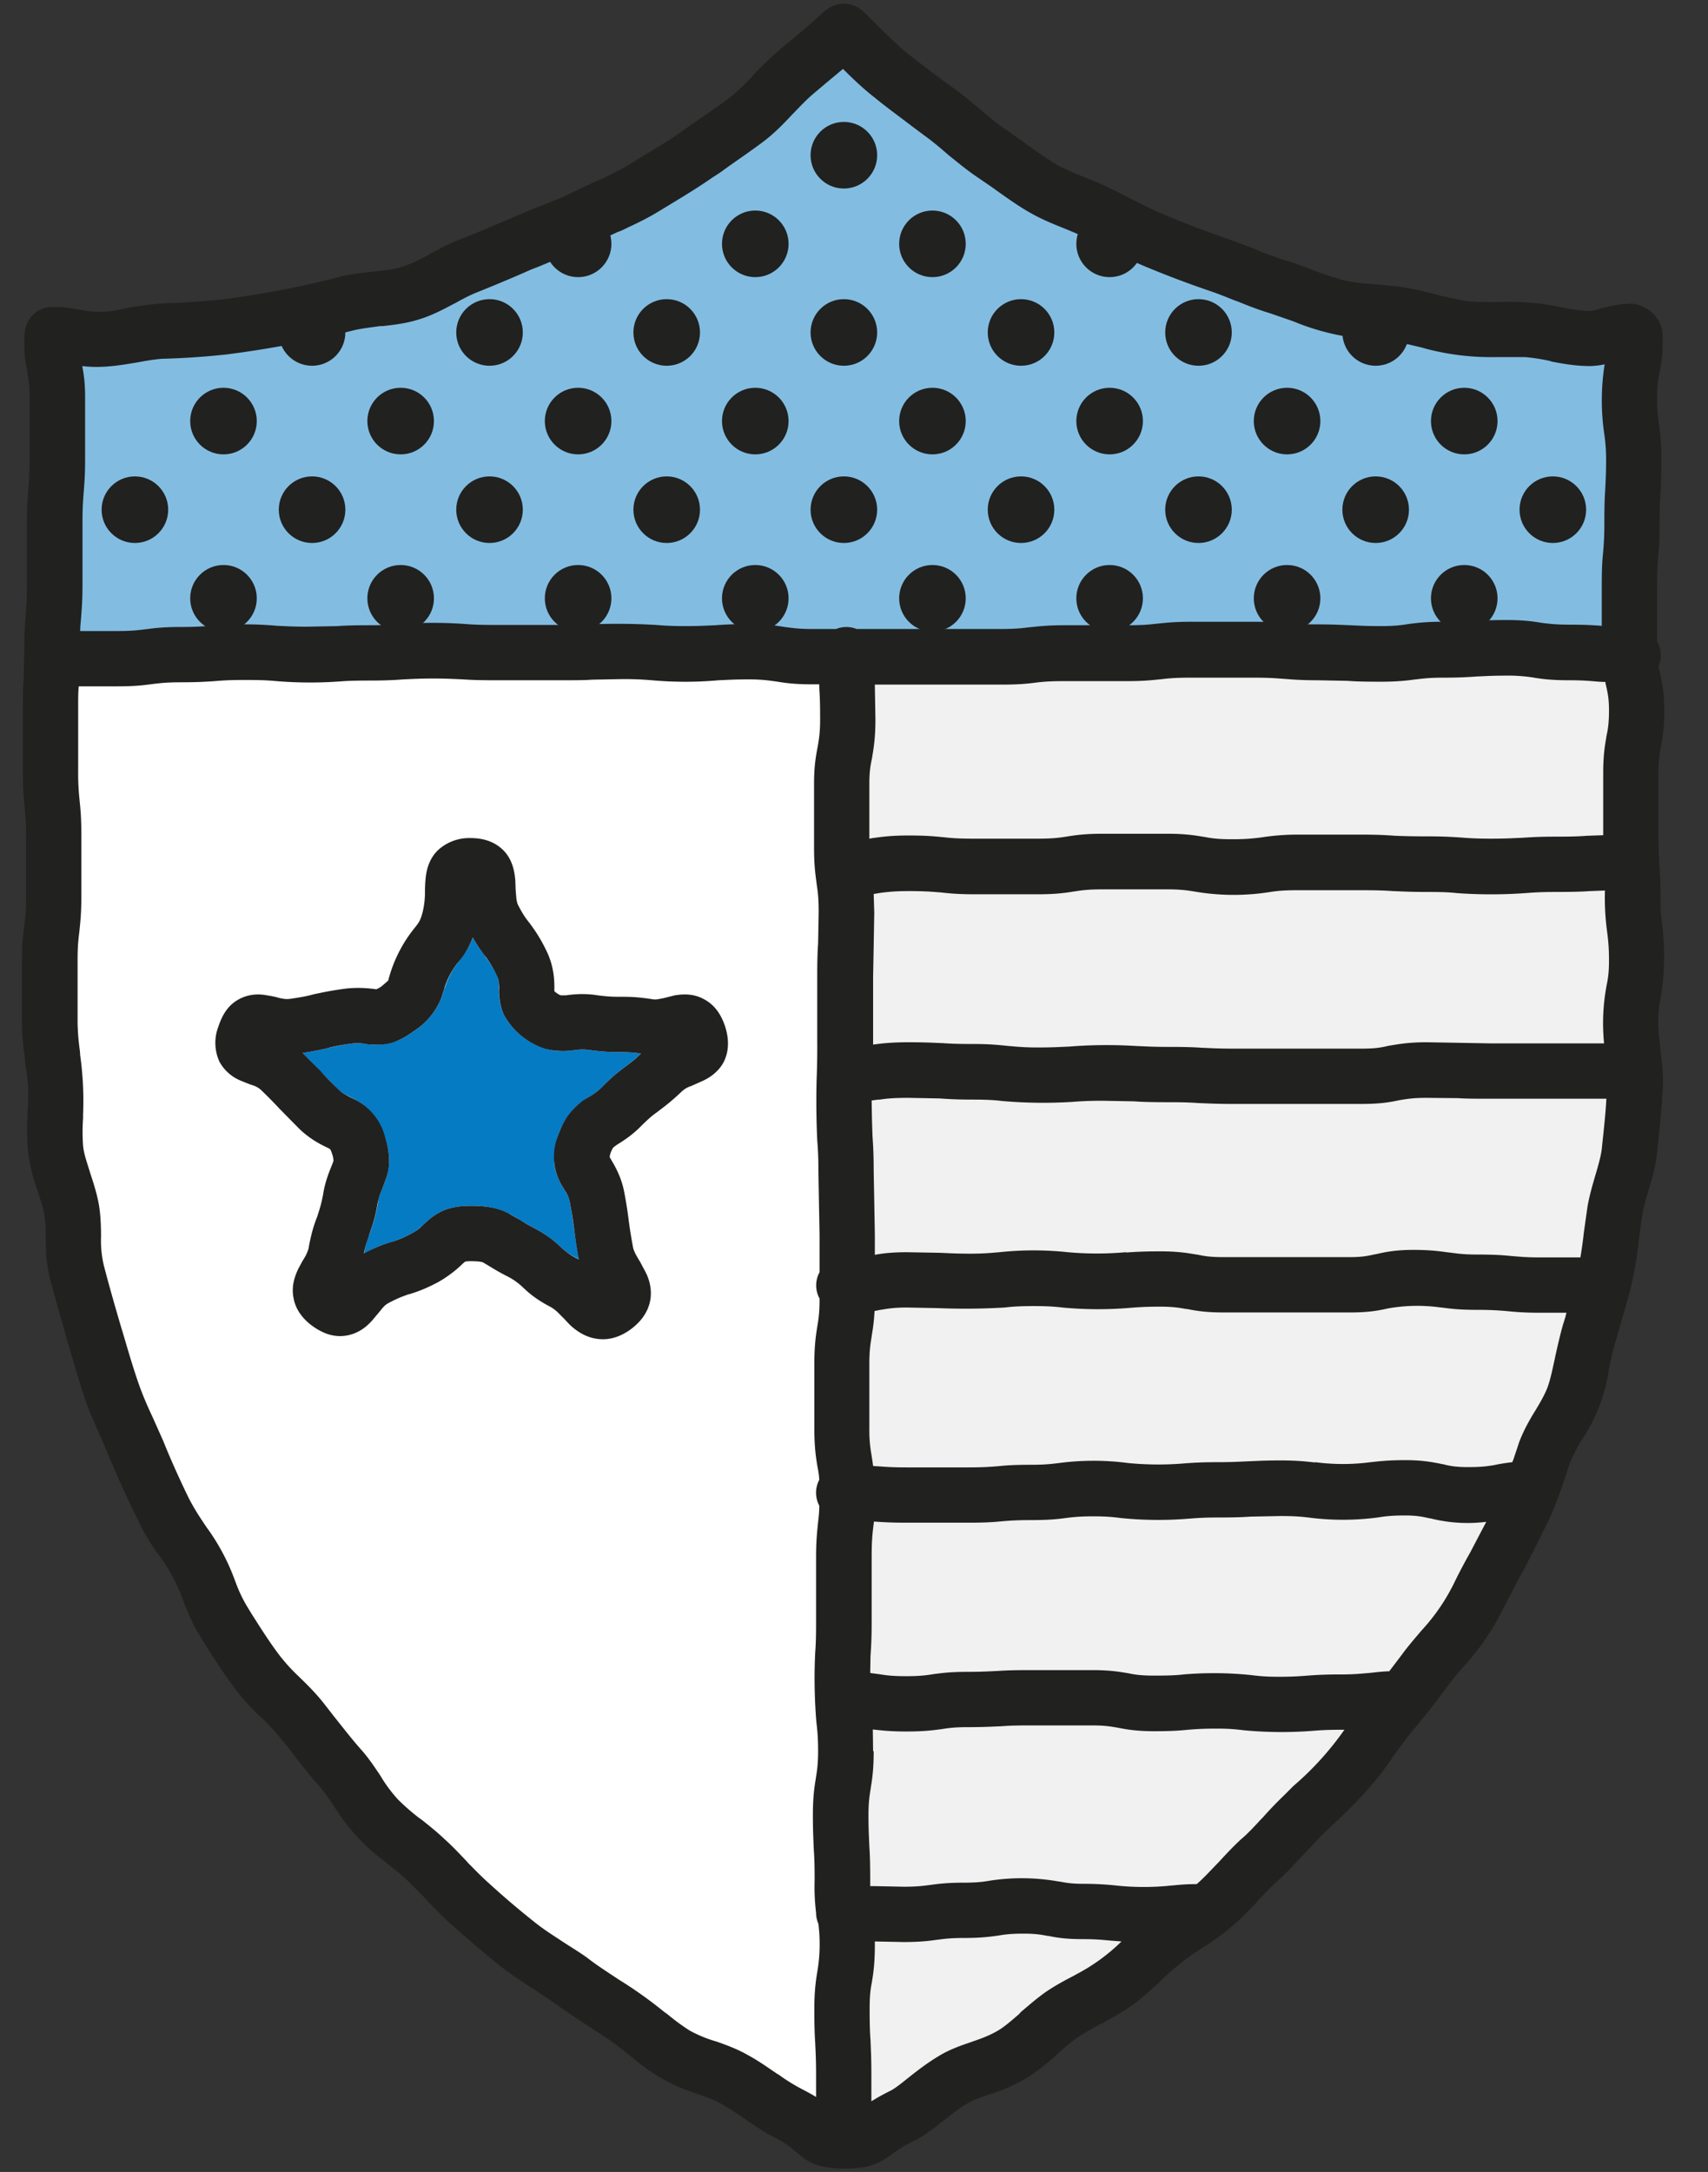
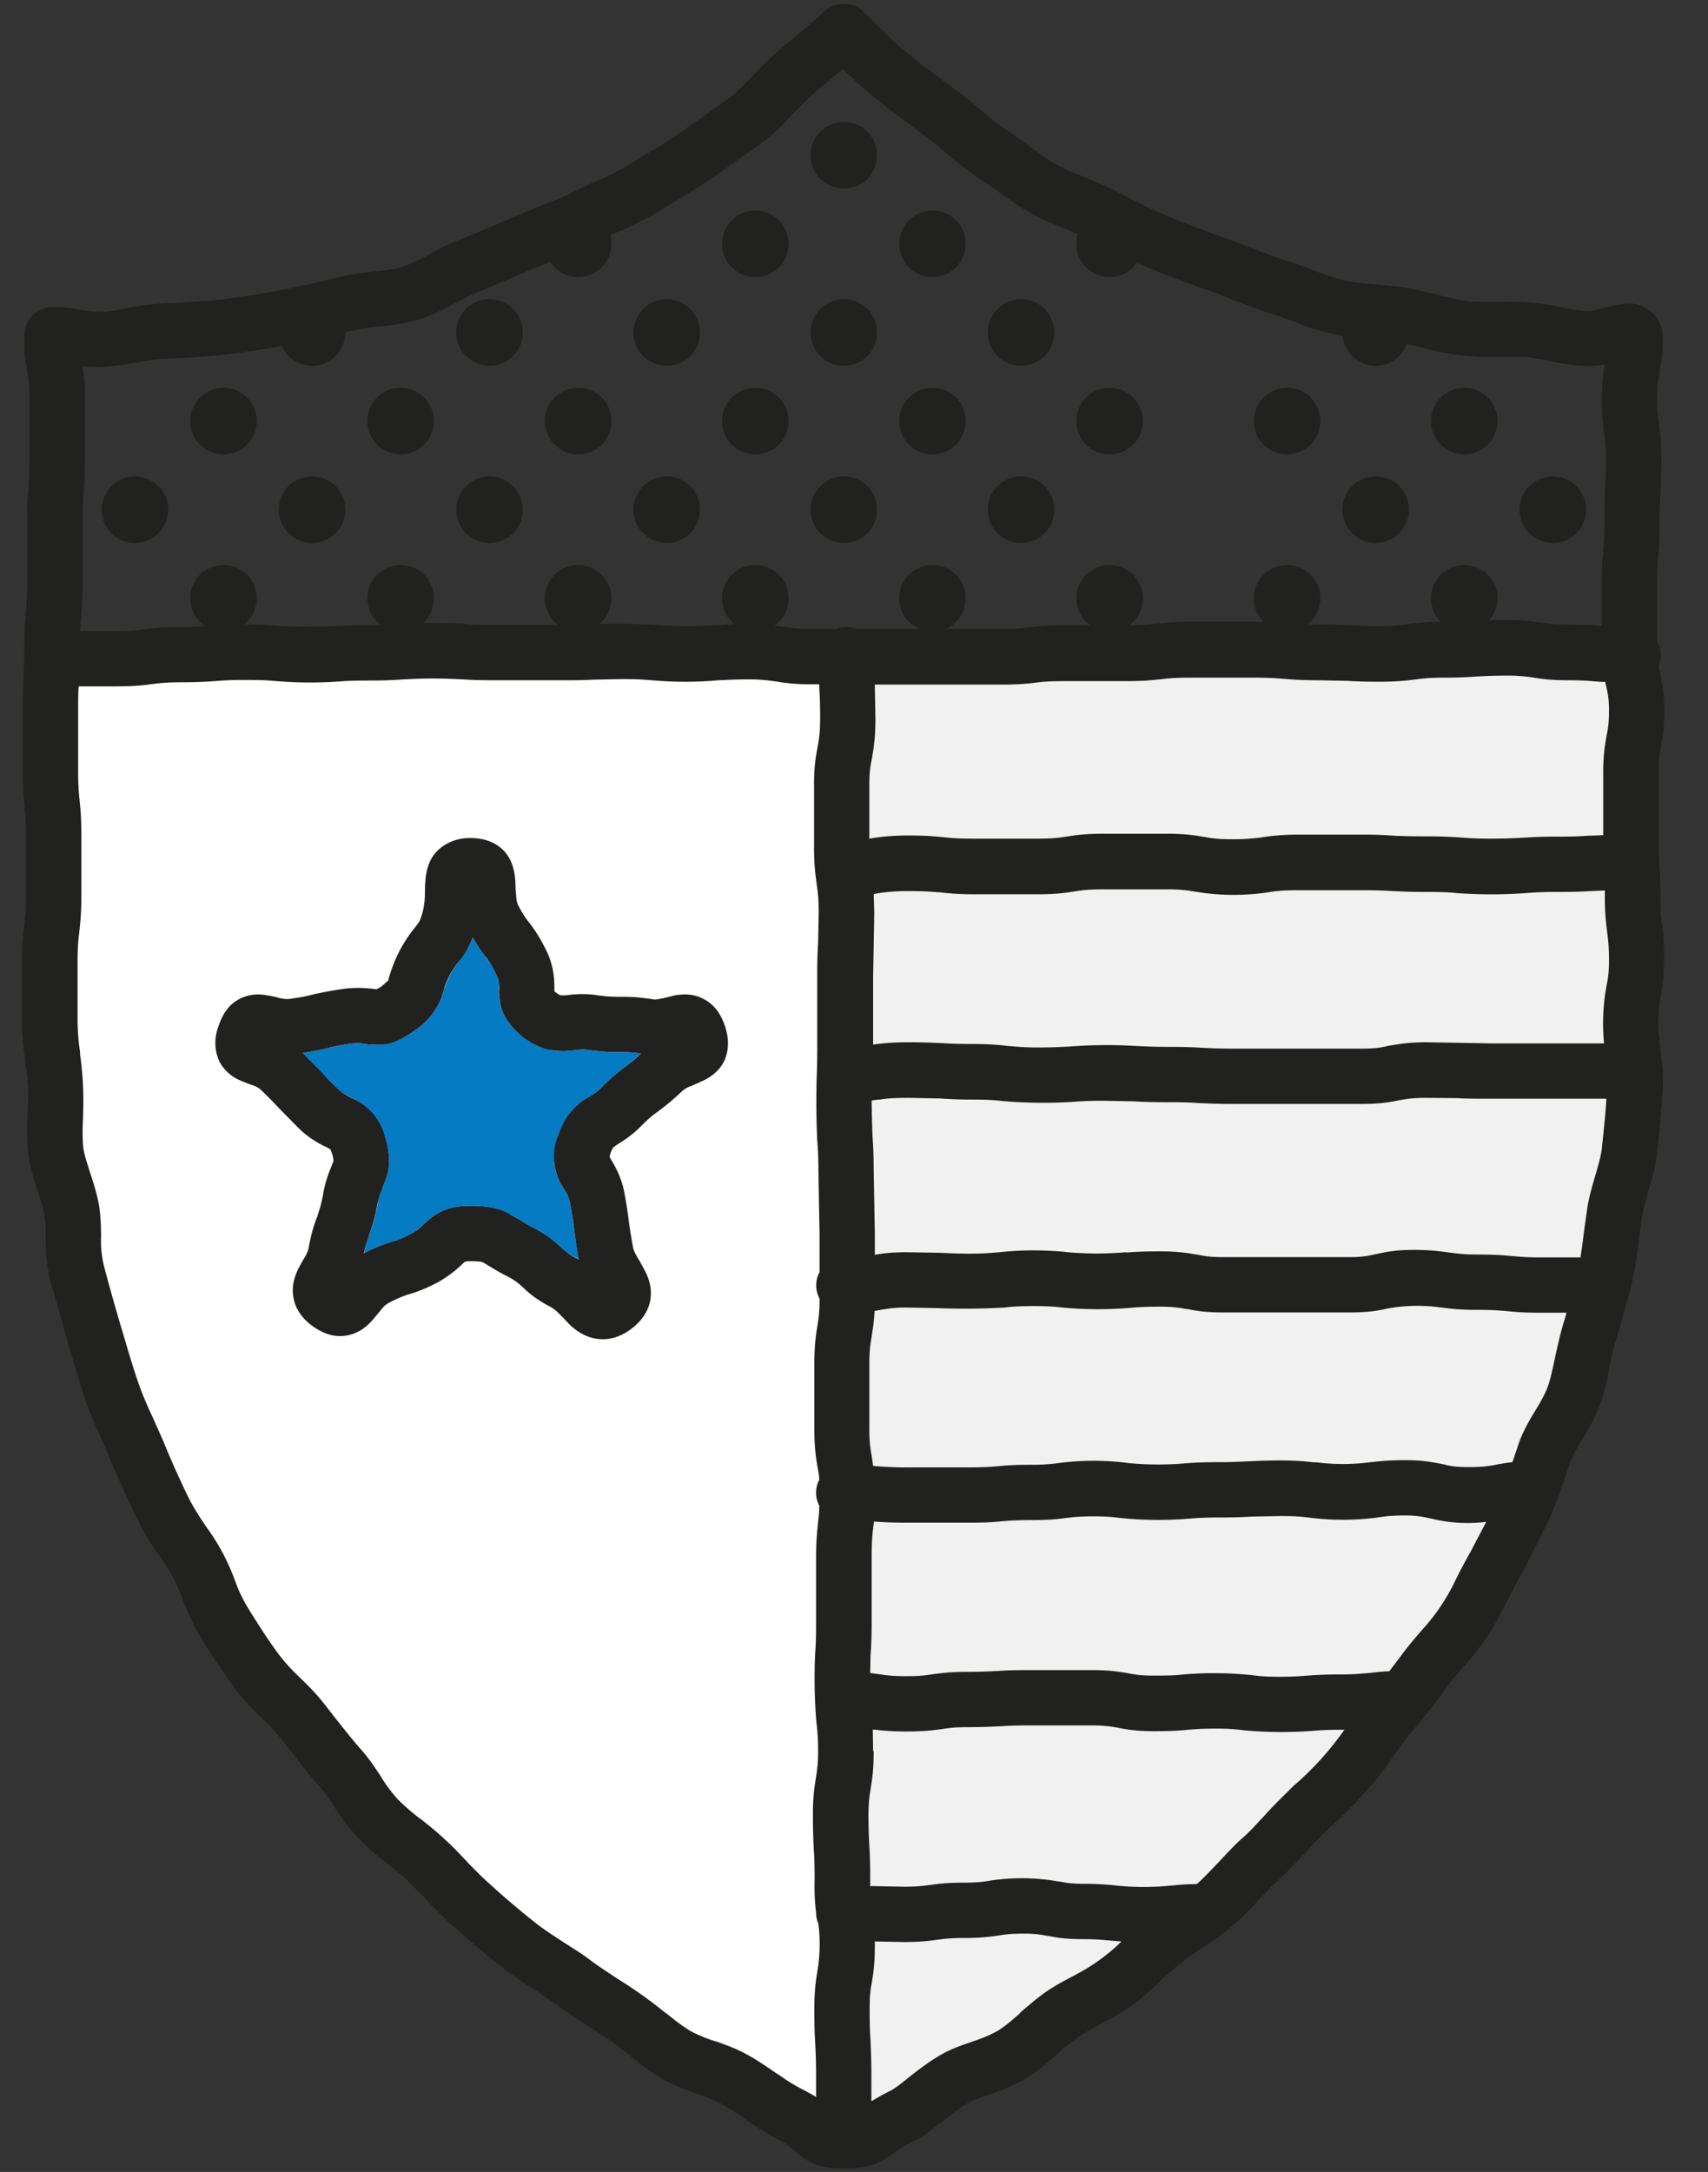
<svg xmlns="http://www.w3.org/2000/svg" width="59" height="75" fill="none">
  <rect width="100%" height="100%" fill="#333333" stroke="none" />
-   <path d="M2 11.5C16 11.9 25.83 4.67 29 1c9.6 9.2 22.33 10.83 27.5 10.5v11H2v-11z" fill="#82BDE1" />
  <path d="M29 74V22.5h27.5V40l-5 14.5L41 67l-12 7z" fill="#F1F1F1" />
  <path d="M2 41.5V23h27v51l-14.5-9.5-9-12.5L2 41.5z" fill="#fff" />
  <path fill-rule="evenodd" clip-rule="evenodd" d="M28.49.39a.96.96 0 011.32 0c.2.18.37.36.54.53.36.35.68.67 1.03.95a48.12 48.12 0 001.73 1.3 18.07 18.07 0 01.89.73c.28.23.53.44.79.6l.71.51c.36.26.68.48 1.04.7.26.14.55.26.9.4l.1.04a13.27 13.27 0 011.3.6c.55.28 1.06.54 1.59.75.65.27 1.31.52 1.99.75l.93.35.13.06c.34.13.65.25.96.34a17 17 0 011.08.39c.34.12.64.22.94.3.28.06.58.1.95.12l.14.01c.32.03.68.06 1.04.12.35.06.7.15 1 .22l.13.04c.35.08.65.15.97.2.32.03.62.03.96.03H51.8a8.26 8.26 0 012.08.17l.11.02c.36.07.65.12.93.12.07 0 .16-.02.42-.1h.03a3.31 3.31 0 011.07-.15 1.17 1.17 0 01.45.18 1.07 1.07 0 01.38.37 1 1 0 01.16.49c.02.63-.03.97-.1 1.3v.04c-.05.23-.09.43-.09.86 0 .48.04.7.07.95.04.3.08.62.08 1.22 0 .56-.02.85-.03 1.13-.02.26-.03.51-.03 1.02 0 .58-.02.87-.05 1.15-.02.26-.04.5-.04 1.01v1.94a.95.95 0 01.05.86l.05.22v.01c.07.31.15.66.15 1.3 0 .62-.06.95-.12 1.25-.04.24-.08.45-.08.9v2.16c0 .51.02.76.03 1.02.02.28.04.57.04 1.14 0 .48.03.71.06.96a8.66 8.66 0 01-.05 2.46c-.05.24-.09.45-.09.9 0 .27.04.54.08.89v.08c.05.36.1.8.08 1.26a42.5 42.5 0 01-.2 2.22c-.04.46-.16.89-.27 1.24l-.03.1c-.1.33-.17.58-.21.85a18.39 18.39 0 00-.14 1.04 12.02 12.02 0 01-.32 1.7l-.38 1.33-.08.28c-.09.28-.15.57-.22.9l-.02.1a5.82 5.82 0 01-.87 2.31 4.75 4.75 0 00-.6 1.28c-.17.51-.37 1.1-.63 1.64l-.12.24c-.28.57-.57 1.16-.9 1.75a64.93 64.93 0 01-.48.92 8.66 8.66 0 01-1.36 2.03l-.1.11c-.2.24-.38.44-.53.66a25.1 25.1 0 01-.85 1.1l-.1.12-.42.51-.49.67-.12.18c-.22.3-.45.61-.73.92-.42.49-.86.9-1.3 1.32l-.29.27-.66.7-.06.06c-.25.27-.52.56-.83.84-.23.2-.43.43-.68.68l-.02.03a8.41 8.41 0 01-1.83 1.56l-.1.06a9.37 9.37 0 00-1.4 1.11l-.07.07c-.26.24-.56.52-.92.78s-.73.46-1.04.63l-.05.02c-.3.17-.56.3-.8.47-.24.16-.44.34-.7.57l-.05.05c-.27.24-.6.52-1 .77a6.2 6.2 0 01-1.22.55l-.05.01c-.35.13-.58.2-.76.31-.3.17-.54.37-.84.6l-.04.03c-.26.21-.6.48-.95.66h-.01c-.4.2-.57.32-.75.45l-.23.16c-.18.12-.39.22-.66.29-.25.05-.51.07-.8.07-.32 0-.61-.03-.88-.1a1.9 1.9 0 01-.66-.37l-.15-.12a2.96 2.96 0 00-.71-.48c-.34-.17-.67-.4-.95-.58l-.02-.02c-.3-.21-.59-.4-.9-.58h-.02c-.2-.12-.45-.21-.85-.35a6.14 6.14 0 01-2.16-1.22l-.1-.08c-.27-.21-.5-.4-.72-.55l-.63-.41c-.43-.28-.9-.59-1.27-.86l-.74-.5-.12-.07c-.3-.2-.65-.43-.97-.68-.57-.45-1.17-.97-1.7-1.44-.3-.26-.57-.55-.82-.8l-.06-.08-.67-.67c-.2-.19-.42-.37-.69-.57l-.09-.08a6.86 6.86 0 01-1.68-1.8l-.03-.05c-.2-.3-.36-.53-.53-.73-.37-.41-.72-.87-1.05-1.3l-.35-.43a7.63 7.63 0 00-.64-.68l-.03-.02a8.12 8.12 0 01-.83-.92 23.77 23.77 0 01-1.25-1.88c-.24-.38-.41-.8-.54-1.13a5.94 5.94 0 00-.96-1.76c-.2-.3-.43-.66-.6-1.03a39.1 39.1 0 01-1.2-2.67c-.2-.45-.44-.96-.6-1.41-.22-.63-.41-1.3-.59-1.91l-.07-.23-.59-2.1a5.52 5.52 0 01-.16-1.32v-.17c0-.32-.01-.56-.05-.79-.04-.25-.13-.5-.24-.85l-.02-.06a6.23 6.23 0 01-.3-1.25 8.4 8.4 0 01-.02-1.23v-.12c.02-.34.03-.61.02-.89-.02-.26-.05-.53-.1-.83l-.01-.17c-.05-.36-.1-.77-.1-1.22v-2.17c0-.59.04-.9.08-1.2.03-.25.06-.48.06-.96v-2.16c0-.5-.03-.73-.05-.98-.03-.3-.06-.6-.06-1.18v-2.16c0-.56.01-.85.03-1.12l.02-1.04c0-.57.03-.87.05-1.16.02-.25.04-.5.04-1v-2.15c0-.58.03-.87.05-1.16.02-.25.04-.5.04-1v-2.16c0-.43-.04-.63-.08-.87v-.05c-.07-.32-.12-.66-.09-1.28a.96.96 0 01.96-.92H2c.28.01.56.06.76.1h.05a3.07 3.07 0 001.45-.04l.11-.02a9.76 9.76 0 011.71-.18c.53-.03 1.01-.06 1.51-.11a33.49 33.49 0 004.19-.8c.4-.1.79-.13 1.12-.17l.1-.01c.37-.04.65-.08.9-.16.26-.08.5-.2.83-.37l.1-.06c.28-.15.63-.34 1-.49.6-.23 1.16-.47 1.74-.72l.26-.11a26.13 26.13 0 011.05-.43c.33-.13.64-.25.92-.4l.78-.37.25-.1c.32-.16.61-.3.87-.46l.66-.4c.4-.24.76-.46 1.15-.73l.42-.3c.47-.32.91-.62 1.34-.95.23-.18.44-.4.7-.66l.06-.08c.23-.23.5-.52.8-.77.17-.15.34-.3.51-.43.4-.34.79-.66 1.14-1zm26.1 43.04a13.68 13.68 0 00.12-.86l.13-.92c.07-.39.18-.76.27-1.07l.03-.1c.1-.35.18-.63.2-.9.06-.56.12-1.1.15-1.64h-3.98c-.57 0-.86 0-1.15-.02l-1.09-.01c-.47 0-.68.04-.93.08-.32.07-.66.13-1.3.13h-4.47c-.59 0-.88-.02-1.17-.03-.28-.02-.54-.03-1.07-.03-.57 0-.87-.01-1.16-.03l-1.08-.02c-.53 0-.79.02-1.06.04a16.5 16.5 0 01-2.4-.03c-.26-.03-.5-.05-1.01-.05-.58 0-.88-.02-1.17-.04l-1.06-.02c-.5 0-.74.02-1 .06-.1 0-.18.02-.28.03a40.66 40.66 0 00.03 1.24c.02.3.04.6.04 1.18l.02 1.07.02 1.15v.69c.27-.05.59-.09 1.11-.09l1.13.02c.27.01.53.03 1.06.03.5 0 .74-.03 1-.05a11.18 11.18 0 012.37 0 11.27 11.27 0 002 0l.01.01c.3-.02.6-.04 1.17-.04.63 0 .96.06 1.26.11h.02c.23.05.44.09.9.09h4.39c.44 0 .63-.05.87-.1h.01c.31-.07.66-.15 1.3-.15.61 0 .94.05 1.23.09h.01c.25.03.47.07.95.07.58 0 .89.02 1.18.05.26.02.5.05 1 .05H54.6zm-24.38 1.84l.2-.04h.01c.24-.04.45-.08.91-.08l1.05.02a23.49 23.49 0 002.32-.02c.26-.03.5-.05 1-.05s.74.02 1 .05a13.16 13.16 0 002.35.01c.26-.02.51-.04 1.02-.04.46 0 .67.04.9.08H41c.3.06.64.12 1.26.12h4.39c.64 0 .99-.07 1.3-.14a5.8 5.8 0 011.83-.03h.02c.3.04.61.08 1.22.08.5 0 .74.02 1 .04.3.03.6.06 1.19.06h.9l-.04.16-.09.29c-.1.36-.18.72-.25 1.03l-.02.1c-.08.36-.14.67-.24.96-.08.22-.2.45-.4.78l-.03.05c-.18.29-.4.67-.56 1.09l-.2.6-.04.1c-.25.03-.44.06-.62.1-.24.04-.45.07-.9.07-.44 0-.64-.04-.87-.1h-.01c-.31-.06-.66-.14-1.3-.14-.59 0-.9.04-1.19.07a7.31 7.31 0 01-1.92 0v.01c-.3-.03-.6-.07-1.2-.07-.55 0-.84.02-1.11.03-.26.01-.52.03-1.03.03-.58 0-.87.02-1.15.04a10.81 10.81 0 01-1.97-.01 9.16 9.16 0 00-2.39 0c-.25.03-.48.06-.96.06-.57 0-.87.02-1.15.05-.26.02-.5.04-1 .04H31.3c-.5 0-.74-.02-1-.04h-.05l-.09-.01a8.9 8.9 0 00-.05-.34v-.01a4.71 4.71 0 01-.08-.95V47.1c0-.48.04-.7.08-.95v-.01c.04-.24.08-.49.1-.87zm-1.9-1.34a.95.95 0 000 .91v.03c0 .48-.04.7-.08.95-.05.31-.1.65-.1 1.28v2.22c0 .63.05.97.1 1.28.03.16.06.3.07.5a.95.95 0 000 .89c0 .23-.02.4-.04.56v.01c-.03.3-.07.62-.07 1.22V56c0 .54-.01.8-.03 1.06a18.31 18.31 0 00.04 2.4c.03.26.06.5.06 1 0 .48-.04.7-.08.95v.01c-.05.3-.1.64-.1 1.26 0 .58.02.88.03 1.17.02.27.03.53.03 1.07a7.38 7.38 0 00.05 1.13c0 .14.03.26.08.38a5.68 5.68 0 01-.04 1.67c-.05.31-.1.65-.1 1.27 0 .58.01.88.03 1.17.01.27.03.53.03 1.07v.8c-.16-.1-.35-.2-.58-.32a6.6 6.6 0 01-.74-.47h-.01c-.3-.2-.64-.45-1.05-.67-.35-.2-.76-.35-1.08-.46l-.07-.02a4.47 4.47 0 01-.83-.35c-.24-.15-.5-.34-.79-.58l-.1-.07a14.73 14.73 0 00-1.56-1.11c-.39-.26-.77-.5-1.1-.76-.28-.2-.58-.38-.84-.55l-.12-.08c-.31-.2-.58-.38-.82-.57-.53-.42-1.1-.9-1.61-1.37-.23-.2-.46-.44-.72-.7l-.07-.08c-.22-.23-.47-.5-.73-.73-.26-.25-.55-.48-.8-.68l-.1-.07a7.6 7.6 0 01-.73-.64 5.1 5.1 0 01-.55-.73l-.04-.07c-.19-.28-.41-.62-.68-.92-.32-.36-.62-.75-.94-1.15a66 66 0 00-.39-.5c-.25-.31-.54-.6-.78-.83l-.05-.05a6.34 6.34 0 01-.64-.7c-.35-.46-.66-.95-.99-1.47l-.17-.28a4.95 4.95 0 01-.38-.82l-.02-.05a7.34 7.34 0 00-.98-1.83l-.14-.21c-.2-.3-.36-.57-.49-.83-.3-.62-.6-1.28-.86-1.93l-.37-.83c-.18-.38-.33-.73-.47-1.12-.2-.57-.38-1.19-.56-1.8l-.07-.23c-.2-.68-.4-1.38-.58-2.07a3.72 3.72 0 01-.1-1.01c0-.31-.01-.7-.07-1.08-.07-.4-.2-.8-.3-1.1l-.03-.1c-.11-.35-.2-.61-.22-.86a6.6 6.6 0 010-.95v-.12a11.35 11.35 0 00-.1-2.05l-.01-.15a7.83 7.83 0 01-.08-.98v-2.17c0-.48.03-.71.06-.96.03-.3.07-.61.07-1.2v-2.16c0-.58-.03-.89-.06-1.17v-.01a8.42 8.42 0 01-.05-.98v-2.16c0-.37 0-.6.02-.8h1.34c.6 0 .92-.04 1.21-.08.26-.03.49-.06.97-.06.59 0 .88-.02 1.17-.04.26-.02.5-.04 1.02-.04.51 0 .76.01 1.01.03a14.2 14.2 0 002.3.02c.27-.02.52-.03 1.05-.03.57 0 .87-.02 1.15-.04.26-.01.51-.03 1.02-.03.52 0 .77.02 1.04.03.28.02.58.03 1.14.03h2.18c.57 0 .85 0 1.13-.02l1.06-.02c.5 0 .75.02 1 .04h.01a12.88 12.88 0 002.3 0h.01c.26-.01.52-.03 1.03-.03.47 0 .7.04.94.07.3.05.63.1 1.24.1h.26v.13c.02.27.03.54.03 1.07 0 .47-.04.69-.08.93-.06.32-.13.66-.13 1.3v2.22c0 .61.05.94.09 1.24v.01c.04.25.07.49.07.98l-.02 1.07c-.02.29-.03.58-.03 1.15v2.23a26.82 26.82 0 01-.02 1.28 29.04 29.04 0 00.02 2.13c.02.26.04.51.04 1.04l.02 1.14.02 1.08v1.3zm27.02-22.3V20.2c0-.58.02-.87.05-1.15v-.01c.02-.25.04-.5.04-1 0-.56.01-.85.03-1.13.01-.26.03-.51.03-1.02a6 6 0 00-.07-.95 7.95 7.95 0 01.02-2.36 2.6 2.6 0 01-.51.06c-.49 0-.93-.08-1.3-.15l-.1-.03a6.49 6.49 0 00-.85-.13h-.99a8.78 8.78 0 01-2.43-.29l-.14-.04c-.3-.07-.57-.14-.84-.18a9.94 9.94 0 00-.86-.1l-.16-.01a8.31 8.31 0 01-2.39-.54l-.2-.08-.78-.27c-.4-.12-.76-.26-1.1-.4l-.14-.05c-.3-.12-.57-.23-.84-.32-.7-.24-1.4-.5-2.1-.79-.6-.24-1.2-.55-1.74-.82l-.3-.16c-.26-.13-.53-.24-.84-.37l-.1-.04c-.35-.14-.74-.3-1.11-.51-.45-.25-.93-.6-1.35-.9l-.54-.37c-.34-.23-.66-.5-.95-.73l-.15-.13c-.23-.2-.44-.37-.66-.53l-.47-.35c-.43-.33-.89-.66-1.3-1-.36-.28-.73-.63-1.07-.97l-.6.5-.45.38c-.21.18-.41.39-.65.64l-.06.06c-.25.27-.55.58-.9.86-.48.37-.98.7-1.45 1.04-.13.1-.26.18-.4.27-.43.3-.9.59-1.33.85l-.56.34c-.36.22-.74.4-1.08.56-.1.05-.2.1-.3.13-.23.11-.45.2-.67.32a13.06 13.06 0 01-1.35.58l-.72.3-.26.1c-.58.26-1.16.5-1.8.76-.26.1-.5.22-.8.39l-.1.05c-.32.17-.71.38-1.17.52-.44.14-.89.19-1.25.23h-.09c-.35.05-.62.08-.89.14a36.49 36.49 0 01-4.42.84 27.69 27.69 0 01-2.23.15c-.28.02-.54.07-.88.13l-.12.02c-.36.06-.8.13-1.25.13-.18 0-.34-.01-.5-.03.05.25.1.57.1 1.07v2.16c0 .57-.03.87-.05 1.15-.02.26-.04.5-.04 1v2.17c0 .57-.03.87-.05 1.16-.01.14-.03.27-.03.44h1.3c.48 0 .7-.03.95-.06h.01c.3-.04.61-.08 1.21-.08.52 0 .76-.02 1.02-.04a13.05 13.05 0 012.32 0c.27.01.51.03 1.03.03l1.04-.02c.28-.02.57-.03 1.14-.03.52 0 .77-.02 1.02-.04a15.59 15.59 0 012.3 0c.26.02.52.03 1.03.03h2.18c.53 0 .78-.01 1.05-.02a23.25 23.25 0 012.3.02c.26.02.5.04 1 .04.52 0 .77-.02 1.04-.03.28-.02.58-.04 1.15-.04.61 0 .94.05 1.24.1.25.03.47.07.94.07h.84a.95.95 0 01.71 0h5c.49 0 .72-.03.97-.06h.01c.3-.03.6-.07 1.2-.07h2.18c.49 0 .72-.02.97-.05h.01c.3-.03.6-.07 1.2-.07h2.19c.58 0 .88.03 1.17.05.26.02.5.04 1 .04.58 0 .86.02 1.15.03.26.01.52.03 1.04.03.48 0 .71-.03.96-.07a8 8 0 011.22-.08c.52 0 .77-.01 1.03-.03.29-.01.58-.03 1.15-.03.6 0 .93.05 1.23.1.26.03.48.06.96.06.53 0 .83.02 1.1.04zm-3.82 14.4h3.9a7 7 0 01.08-1.96v-.01c.05-.24.09-.44.09-.9 0-.47-.03-.7-.06-.95a8.68 8.68 0 01-.08-1.46l-.5.02h-.01c-.3.02-.59.03-1.17.03-.54 0-.8.02-1.07.04a16.55 16.55 0 01-2.36 0c-.28-.03-.53-.04-1.06-.04-.58 0-.87-.02-1.16-.03-.28-.02-.54-.03-1.07-.03H44.8c-.5 0-.73.03-.98.07a8 8 0 01-2.53-.02c-.25-.04-.48-.08-.96-.08H38.1c-.5 0-.72.03-.97.07h-.01c-.3.05-.63.1-1.26.1h-2.23c-.6 0-.91-.04-1.2-.07h-.02c-.26-.02-.5-.04-1.01-.04-.5 0-.73.03-.98.06l-.24.04.02.65-.02 1.15-.02 1.07v2.33c.3-.04.62-.08 1.24-.08.58 0 .88.02 1.16.03.28.02.54.03 1.07.03.6 0 .92.04 1.22.07.26.02.5.05 1.01.05.53 0 .8-.02 1.06-.03a16.5 16.5 0 012.34-.02c.28.01.54.03 1.08.03.58 0 .88.01 1.17.03.27.01.53.03 1.07.03h4.47c.46 0 .68-.04.92-.1h.01c.31-.05.66-.12 1.3-.12l1.15.02 1.1.02zM30.16 52.77l.03-.23c.27.02.57.04 1.12.04h2.15c.58 0 .87-.02 1.16-.05.26-.02.5-.04.99-.04.59 0 .9-.03 1.19-.07.25-.03.48-.06.97-.06.48 0 .71.03.96.06a12.73 12.73 0 002.34.02h.01c.25-.02.5-.04 1-.04.56 0 .84-.01 1.12-.03l1.03-.02c.48 0 .7.02.96.05a9.2 9.2 0 002.4 0c.25-.04.47-.07.95-.07.42 0 .62.05.85.1h.02a5.2 5.2 0 001.93.12l-.55 1.05a19.48 19.48 0 00-.52.98 6.85 6.85 0 01-1.1 1.65l-.09.1c-.2.24-.44.51-.65.8l-.44.58c-.3.01-.5.04-.7.06-.26.02-.49.05-.97.05a14 14 0 00-1.15.04c-.26.02-.5.04-1 .04-.49 0-.72-.03-.97-.06a12.55 12.55 0 00-2.32-.02c-.26.03-.5.04-1 .04-.45 0-.66-.03-.9-.08-.3-.05-.63-.11-1.25-.11h-2.14c-.56 0-.85.01-1.13.03-.26.01-.5.03-1.02.03-.6 0-.9.04-1.2.08-.25.04-.47.07-.94.07s-.7-.03-.93-.07h-.01l-.3-.04.01-.59c.02-.29.04-.58.04-1.17v-2.23c0-.5.02-.75.05-1v-.01zm0 7.7l-.01-.75c.27.03.59.07 1.15.07.6 0 .92-.04 1.21-.08h.01c.24-.04.46-.07.92-.07.56 0 .85-.02 1.13-.03.26-.02.5-.03 1.02-.03h2.14c.45 0 .65.04.89.08.3.06.64.12 1.26.12.57 0 .87-.02 1.15-.05.26-.02.5-.04 1-.04.48 0 .7.03.96.06a13.98 13.98 0 002.32.02c.26-.02.5-.04 1-.04H46.44a10.44 10.44 0 01-1.76 1.94l-.3.3c-.28.27-.53.53-.75.78l-.07.07c-.24.26-.46.5-.7.7-.29.27-.54.54-.77.79l-.04.04c-.25.26-.46.49-.7.7l-.02.01c-.4 0-.64.03-.87.05h-.01a9.08 9.08 0 01-1.88 0 10.3 10.3 0 00-1.14-.06c-.43 0-.62-.04-.84-.08h-.02a7.24 7.24 0 00-2.37-.03c-.23.04-.45.07-.9.07-.58 0-.89.04-1.17.08h-.01c-.23.03-.44.06-.9.06l-.98-.02h-.18v-.2c0-.58-.01-.88-.03-1.17-.01-.28-.03-.54-.03-1.07 0-.48.04-.7.08-.95v-.01c.05-.3.1-.64.1-1.26zm.06 6.63v-.06l1 .02c.57 0 .88-.04 1.16-.08h.01c.23-.03.45-.06.9-.06.58 0 .89-.04 1.17-.08h.01c.23-.04.44-.07.89-.07.43 0 .62.04.84.08h.02c.29.06.6.11 1.2.11.47 0 .7.03.94.05l.38.03-.02.02a6.6 6.6 0 01-1.55 1.12l-.07.04c-.29.15-.63.33-.97.56-.34.24-.63.5-.87.7l-.06.07c-.27.23-.48.42-.73.57-.24.14-.5.25-.86.37l-.08.03c-.3.1-.7.24-1.04.44-.43.25-.8.54-1.08.76-.31.25-.5.4-.66.48a7.4 7.4 0 00-.65.36v-.94c0-.59-.02-.89-.03-1.18-.02-.27-.03-.53-.03-1.06 0-.47.03-.7.08-.94v-.01c.05-.3.1-.64.1-1.27v-.06zm-.18-38.14l.1-.02c.3-.04.62-.09 1.25-.09.6 0 .9.03 1.2.06h.01c.26.03.5.05 1.02.05h2.23c.5 0 .73-.03.98-.07.31-.05.64-.1 1.26-.1h2.24c.63 0 .97.06 1.27.11h.01c.25.05.48.08.96.08.49 0 .72-.03.98-.06a8 8 0 011.25-.1h2.24c.58 0 .87.02 1.16.04.27.01.53.02 1.07.02.59 0 .9.02 1.19.04.27.02.53.04 1.05.04.53 0 .79-.02 1.06-.03.3-.02.6-.04 1.19-.04.53 0 .8-.01 1.06-.03l.56-.02v-2.15c0-.62.06-.95.11-1.25v-.01c.05-.23.09-.44.09-.9 0-.43-.05-.62-.1-.85v-.01l-.02-.06v-.06l-.22-.01c-.26-.02-.5-.05-1.01-.05-.61 0-.94-.04-1.24-.09a5.5 5.5 0 00-.95-.07c-.52 0-.77.02-1.03.03-.29.02-.58.04-1.15.04-.48 0-.7.03-.95.06h-.01c-.3.04-.62.08-1.22.08-.57 0-.86-.01-1.14-.03l-1.04-.02c-.59 0-.89-.03-1.17-.05-.26-.02-.5-.04-1.01-.04h-2.2c-.48 0-.72.02-.97.05-.3.03-.61.07-1.2.07h-2.18c-.5 0-.73.02-.98.05-.3.04-.61.07-1.2.07h-4.37v.04l.02 1.16c0 .64-.06.98-.11 1.29v.01c-.05.24-.1.46-.1.92v1.9z" fill="#212120" />
  <path d="M15.95 33.06c.15-.2.28-.4.38-.69.17.3.3.48.43.65v.01c.13.17.23.3.4.63.06.14.07.2.07.42l.01.2c0 .19.03.47.17.77a2.48 2.48 0 001.43 1.16c.3.09.54.09.74.08l.3-.03c.18-.02.28-.03.5 0 .52.07.8.07 1.05.07.2 0 .37 0 .71.05-.24.23-.38.33-.53.45l-.02.01a6.1 6.1 0 00-.8.7c-.16.16-.25.21-.38.3l-.27.18a2.1 2.1 0 00-.5.49 2.66 2.66 0 00-.49 1.69c.04.32.16.56.25.72l.12.2c.1.16.14.24.17.42.08.43.1.65.14.87a19.05 19.05 0 00.17 1.08 2.76 2.76 0 00-.08-.05c-.3-.15-.41-.25-.55-.38l-.02-.02a4.1 4.1 0 00-.97-.67l-.42-.24-.04-.03c-.1-.06-.23-.14-.36-.2-.4-.2-.77-.26-1.3-.26-.3 0-.58.03-.84.12-.27.1-.47.24-.62.37l-.2.18c-.11.1-.18.17-.36.27-.33.18-.5.23-.69.3-.25.07-.52.16-.97.4.05-.3.1-.45.17-.62v-.02c.1-.25.2-.53.3-1.07.03-.23.07-.33.14-.48l.11-.3c.07-.18.13-.41.14-.7 0-.27-.05-.55-.15-.83-.1-.3-.22-.57-.42-.8-.19-.23-.4-.37-.57-.47l-.24-.13c-.16-.08-.25-.12-.4-.26l-.62-.63c-.15-.16-.3-.32-.6-.61.4-.06.63-.11.84-.16.22-.05.42-.1.83-.16.22-.03.31-.02.47 0l.27.03c.2.01.44 0 .71-.08.26-.08.5-.21.74-.39a2.4 2.4 0 001.03-1.4l.03-.08c.04-.11.08-.24.16-.4.12-.25.21-.36.33-.52l.1-.14z" fill="#057BC4" />
  <path fill-rule="evenodd" clip-rule="evenodd" d="M16.33 32.37a2.7 2.7 0 01-.48.83 2.67 2.67 0 00-.5.92c0 .02 0 .04-.02.07-.03.1-.07.24-.12.35a2.4 2.4 0 01-.91 1.06c-.24.18-.48.31-.74.4-.27.08-.51.08-.7.07-.13 0-.21-.02-.28-.03-.16-.02-.25-.03-.47 0-.41.06-.61.1-.82.16-.22.05-.45.1-.84.16l.6.6c.15.17.3.33.62.64.14.14.23.18.39.27l.24.12a1.99 1.99 0 011 1.27c.09.28.14.56.14.83 0 .29-.07.52-.14.7l-.11.3c-.07.15-.1.25-.15.48-.09.54-.2.82-.29 1.07v.02c-.06.17-.12.32-.18.62.46-.24.73-.33.97-.4h.01c.2-.07.36-.12.69-.3.18-.1.25-.16.36-.27l.2-.18c.15-.13.35-.27.62-.37.26-.09.54-.12.83-.12.54 0 .92.06 1.3.25l.37.21a7.9 7.9 0 00.46.27c.51.26.76.48.97.67l.02.02a2.25 2.25 0 00.63.43l-.03-.13c-.08-.47-.11-.71-.14-.95-.03-.22-.06-.44-.14-.87a1.02 1.02 0 00-.17-.42l-.12-.2a1.93 1.93 0 01-.14-1.66c.1-.28.21-.53.37-.75.17-.23.35-.38.5-.5l.28-.17c.13-.09.22-.14.38-.3.36-.37.59-.54.8-.7l.02-.01c.15-.12.3-.22.53-.45a4.39 4.39 0 00-.7-.05c-.26 0-.54 0-1.06-.07a1.62 1.62 0 00-.5 0l-.3.03c-.2.01-.45 0-.73-.07a2.49 2.49 0 01-1.44-1.17c-.14-.3-.16-.58-.17-.77v-.2c-.01-.21-.02-.28-.09-.42a3.47 3.47 0 00-.38-.63l-.01-.01a5.12 5.12 0 01-.43-.65zm-1.16-3.05a1.6 1.6 0 011.1-.38c.38 0 .85.1 1.19.5.29.35.32.77.34.95l.01.28v.03l.02.24c.01.14.03.23.06.3.17.33.27.47.4.63.16.22.34.46.57.93.28.55.29 1.06.29 1.3a2.63 2.63 0 000 .13l.05.04c.12.09.17.1.18.1H19.55c.2-.03.62-.08 1.1 0 .39.05.57.05.78.05h.01c.27 0 .55 0 1.07.08.15.03.23 0 .4-.03l.4-.1c.2-.03.6-.09 1 .13.43.22.63.62.74.95.1.32.17.76-.04 1.2-.2.4-.57.6-.75.68l-.38.17a.84.84 0 00-.34.2c-.37.35-.6.52-.8.67l-.01.01c-.17.12-.31.23-.58.5-.33.34-.68.55-.84.65l-.07.05-.06.05a.83.83 0 00-.1.22.75.75 0 00-.02.1 1.23 1.23 0 00.06.11c.11.19.35.58.45 1.14.09.48.12.72.15.96.03.22.06.44.14.87.01.09.05.19.12.32a6 6 0 00.13.22l.16.3c.1.18.26.54.2.98-.07.48-.37.82-.68 1.05-.3.22-.7.4-1.17.33-.43-.06-.73-.3-.9-.45a4.94 4.94 0 01-.22-.23l-.03-.03-.16-.16a1.3 1.3 0 00-.29-.23c-.5-.26-.75-.48-.95-.67a2.23 2.23 0 00-.57-.4 7.46 7.46 0 01-.55-.31l-.05-.03-.2-.12c-.02-.01-.08-.05-.45-.05-.1 0-.17.01-.19.02l-.06.05c-.12.12-.42.4-.86.65-.47.25-.75.34-1 .42h-.02c-.19.07-.35.12-.69.3-.13.07-.18.13-.3.28l-.26.31c-.13.15-.41.44-.86.53-.5.1-.9-.1-1.2-.31-.28-.2-.59-.52-.67-.98-.09-.44.07-.8.16-1l.14-.26.12-.2c.06-.13.1-.22.11-.32.1-.53.2-.81.3-1.06v-.01c.06-.19.12-.35.19-.72.07-.47.24-.85.31-1.03a2.04 2.04 0 00.05-.14.8.8 0 00-.05-.24.71.71 0 00-.06-.15l-.04-.03-.08-.04c-.19-.09-.58-.28-.96-.65l-.67-.68c-.16-.17-.3-.32-.62-.63a.75.75 0 00-.33-.19 6.6 6.6 0 01-.36-.14 1.47 1.47 0 01-.77-.67 1.56 1.56 0 01-.04-1.2c.1-.3.27-.7.67-.93.4-.24.81-.2 1.01-.16.2.03.33.06.42.09.15.03.23.05.39.03.41-.06.61-.1.82-.16.25-.05.5-.11 1-.18.49-.07.9-.02 1.07 0l.07.01H13a1 1 0 00.18-.1l.23-.2a4.77 4.77 0 01.93-1.84l.07-.09c.07-.1.13-.18.2-.48a2.97 2.97 0 00.07-.67c0-.15.01-.36.03-.52.03-.22.11-.63.46-.94z" fill="#212120" />
  <circle cx="13.84" cy="14.54" fill="#212120" r="1.15" />
  <circle cx="10.78" cy="17.6" fill="#212120" r="1.15" />
  <circle cx="13.84" cy="20.66" r="1.15" fill="#212120" />
  <circle cx="7.72" cy="14.54" fill="#212120" r="1.15" />
  <circle cx="4.66" cy="17.6" fill="#212120" r="1.15" />
  <circle cx="7.72" cy="20.66" fill="#212120" r="1.15" />
  <circle cx="19.97" cy="14.54" fill="#212120" r="1.15" />
  <circle cx="19.97" cy="8.42" fill="#212120" r="1.15" />
  <circle cx="16.91" cy="17.6" fill="#212120" r="1.15" />
  <circle cx="19.97" cy="20.66" fill="#212120" r="1.15" />
  <circle cx="26.09" cy="14.54" fill="#212120" r="1.15" />
  <circle cx="26.09" cy="8.42" fill="#212120" r="1.15" />
  <circle cx="23.03" cy="17.6" fill="#212120" r="1.15" />
  <circle cx="26.09" cy="20.66" fill="#212120" r="1.15" />
  <circle cx="32.21" cy="14.54" fill="#212120" r="1.15" />
  <circle cx="32.21" cy="8.42" fill="#212120" r="1.15" />
  <circle cx="29.15" cy="17.6" fill="#212120" r="1.15" />
  <circle cx="32.21" cy="20.66" fill="#212120" r="1.15" />
  <circle cx="38.33" cy="14.54" fill="#212120" r="1.15" />
  <circle cx="38.33" cy="8.42" fill="#212120" r="1.15" />
  <circle cx="35.27" cy="17.6" r="1.15" fill="#212120" />
  <circle cx="38.33" cy="20.66" fill="#212120" r="1.15" />
  <circle cx="44.46" cy="14.54" fill="#212120" r="1.15" />
-   <circle cx="41.4" cy="17.6" r="1.15" fill="#212120" />
  <circle cx="44.46" cy="20.66" fill="#212120" r="1.15" />
  <circle cx="50.58" cy="14.54" fill="#212120" r="1.15" />
  <circle cx="47.52" cy="17.6" fill="#212120" r="1.15" />
  <circle cx="53.64" cy="17.6" r="1.15" fill="#212120" />
  <circle cx="10.78" cy="11.48" fill="#212120" r="1.15" />
  <circle cx="16.91" cy="11.48" fill="#212120" r="1.15" />
  <circle cx="23.03" cy="11.48" fill="#212120" r="1.15" />
  <circle cx="29.15" cy="11.48" fill="#212120" r="1.15" />
  <circle cx="29.15" cy="5.36" fill="#212120" r="1.15" />
  <circle cx="35.27" cy="11.48" fill="#212120" r="1.15" />
-   <circle cx="41.4" cy="11.48" fill="#212120" r="1.15" />
  <circle cx="47.52" cy="11.48" fill="#212120" r="1.15" />
  <circle cx="50.58" cy="20.66" r="1.15" fill="#212120" />
</svg>